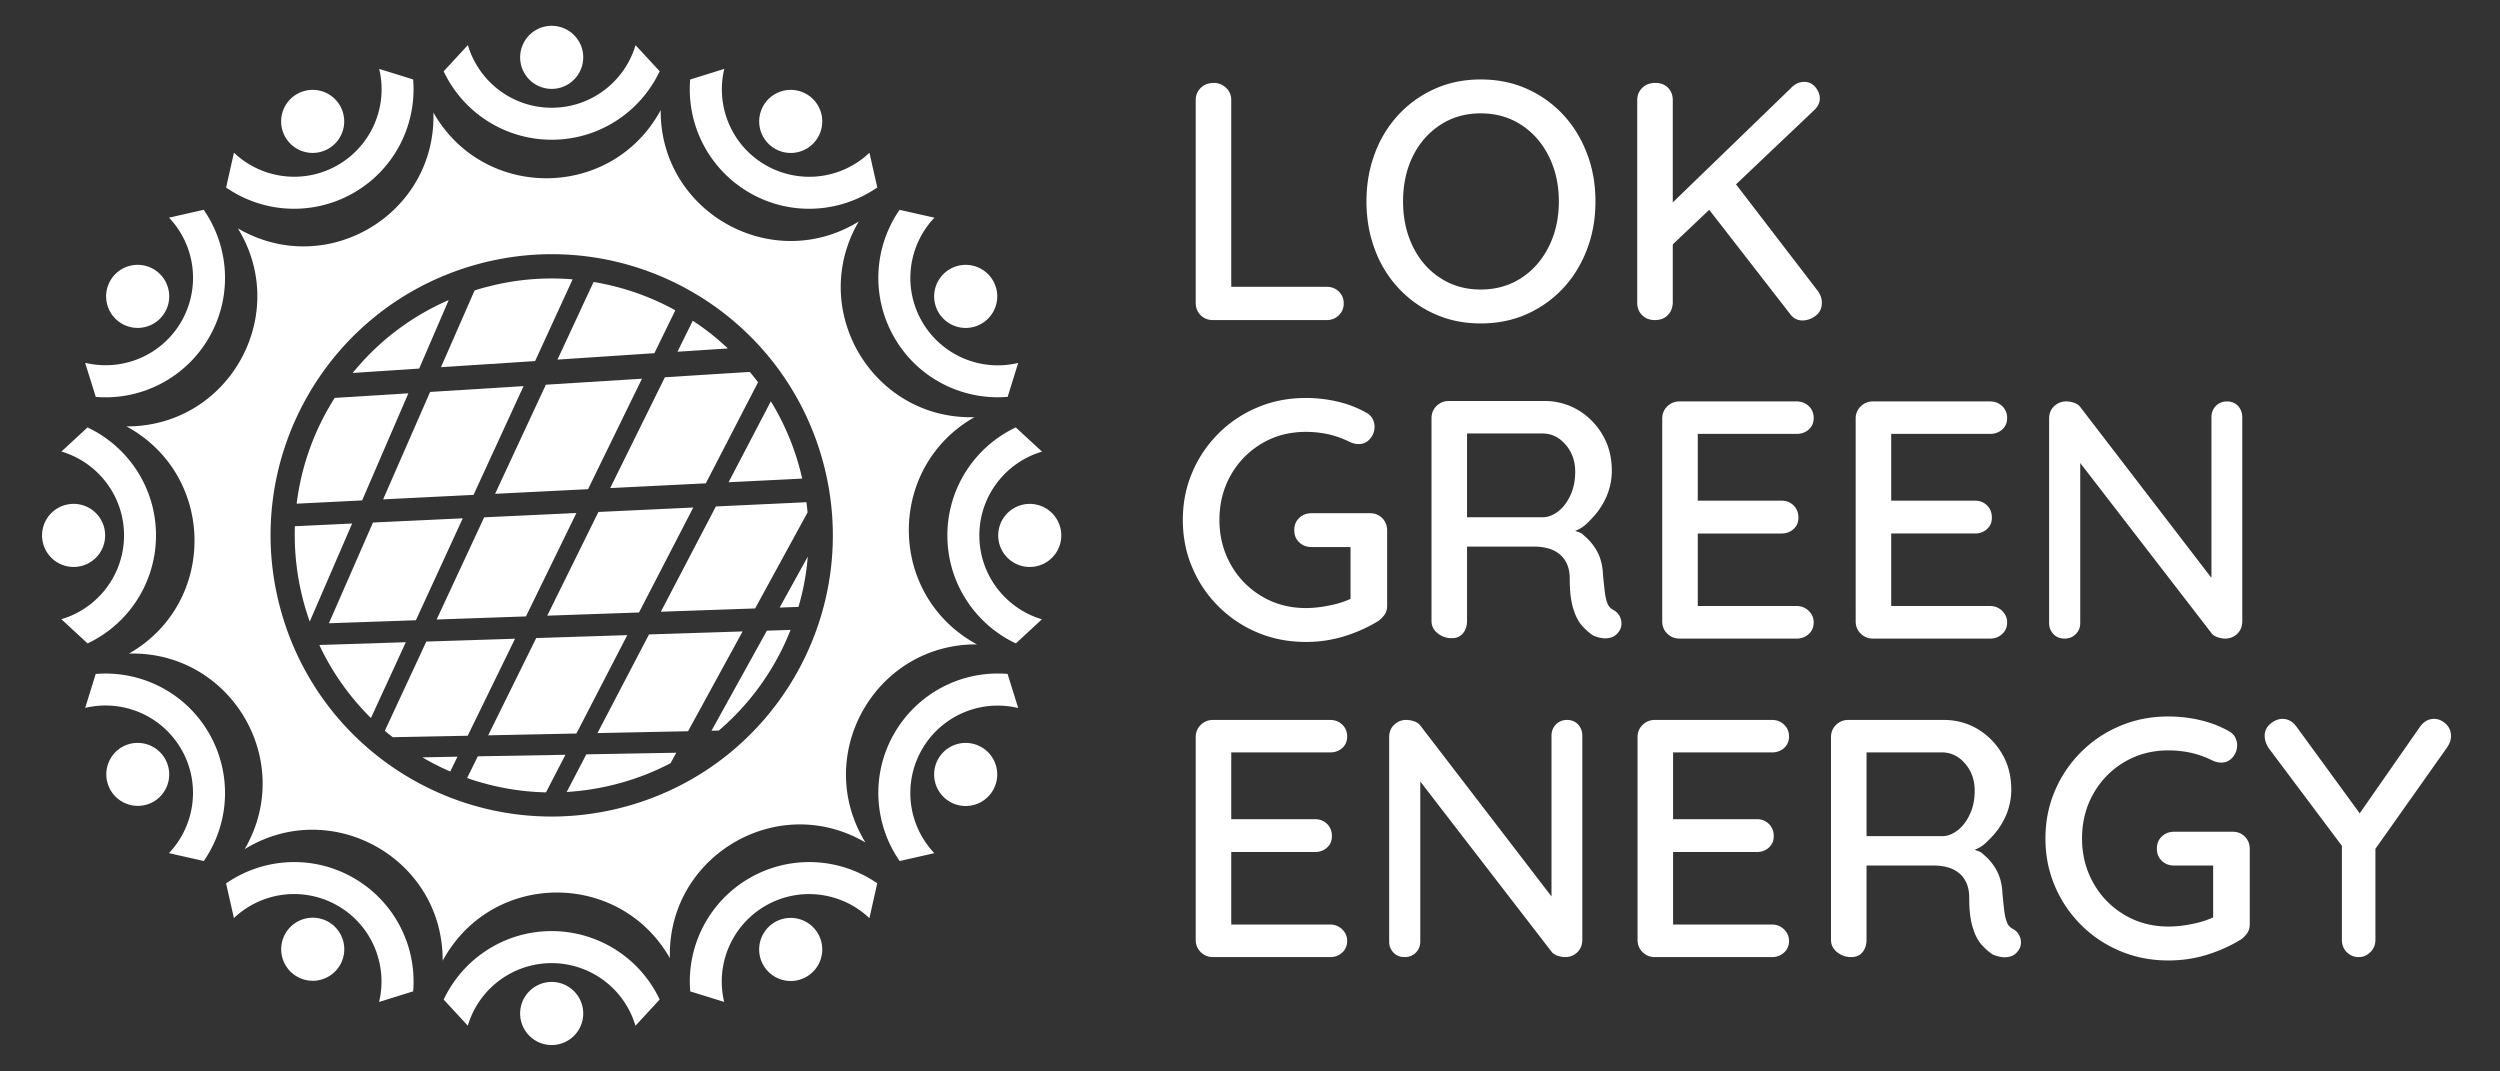
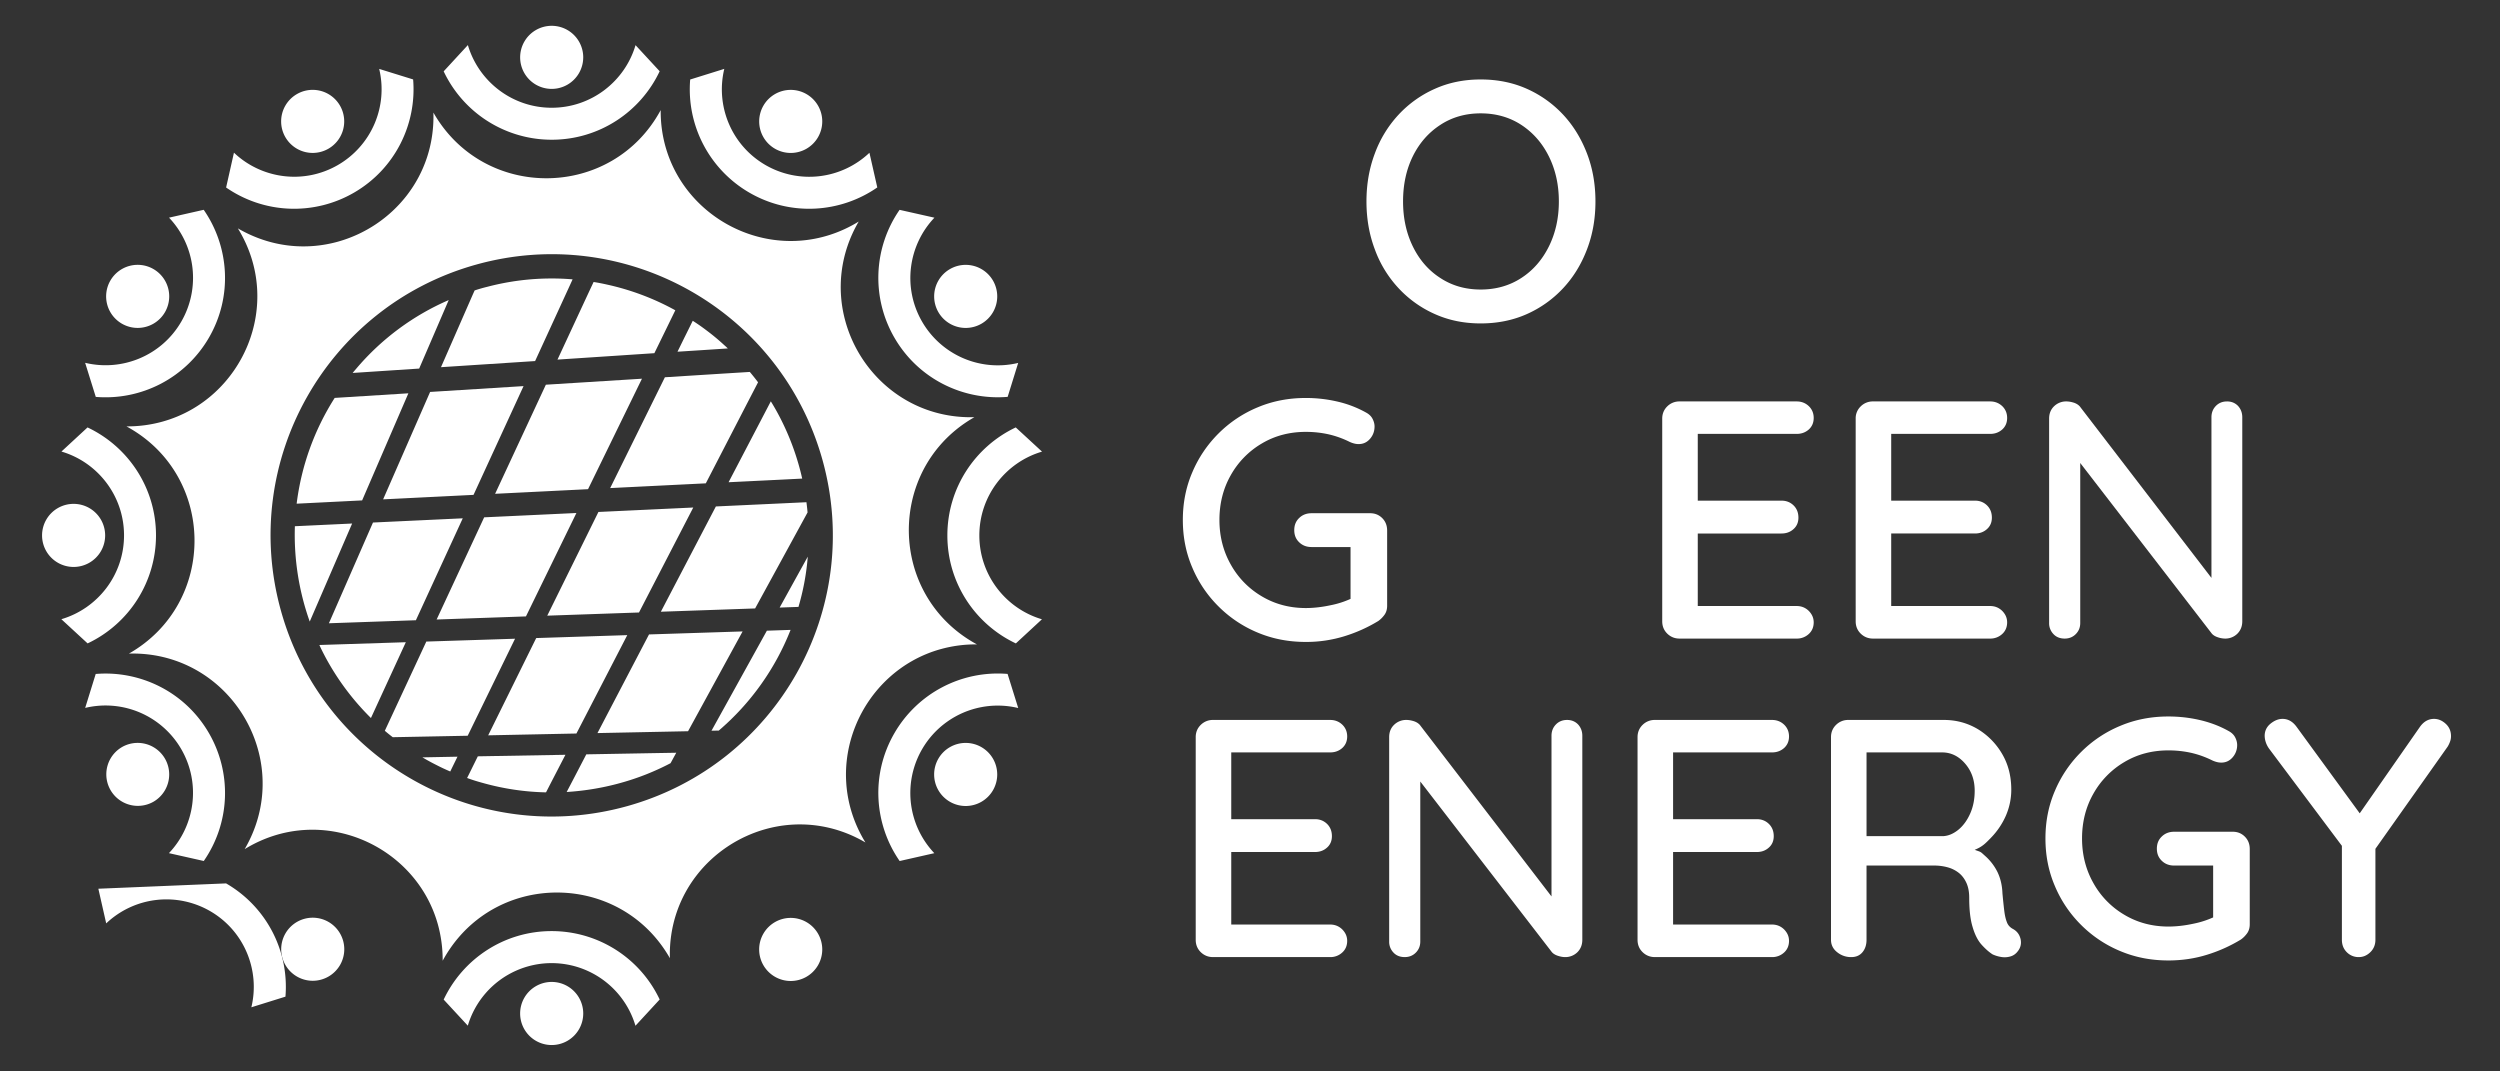
<svg xmlns="http://www.w3.org/2000/svg" width="273" height="117" fill="none">
  <rect width="100%" height="100%" fill="#333333" stroke="none" />
  <path fill="#fff" fill-rule="evenodd" d="M37.126 11.534a3.443 3.443 0 0 1-1.26 4.704 3.443 3.443 0 1 1-3.444-5.964 3.443 3.443 0 0 1 4.704 1.26Z" clip-rule="evenodd" />
  <path fill="#fff" fill-rule="evenodd" d="M45.114 8.675c.405 4.873-1.963 9.767-6.47 12.37a13.04 13.04 0 0 1-13.953-.569l.856-3.805c2.987 2.845 7.6 3.515 11.35 1.35a9.55 9.55 0 0 0 4.51-10.497l3.707 1.15ZM8.038 55.022a3.444 3.444 0 1 1 0 6.889 3.444 3.444 0 0 1 0-6.889Z" clip-rule="evenodd" />
  <path fill="#fff" fill-rule="evenodd" d="M9.557 46.674c4.424 2.086 7.478 6.584 7.478 11.789A13.04 13.04 0 0 1 9.567 70.26L6.7 67.617c3.957-1.165 6.844-4.824 6.844-9.154s-2.887-7.99-6.835-9.154l2.85-2.635Zm21.6 55.281a3.444 3.444 0 1 1 5.965 3.444 3.444 3.444 0 0 1-5.965-3.444Z" clip-rule="evenodd" />
-   <path fill="#fff" fill-rule="evenodd" d="M24.688 96.467c4.018-2.788 9.44-3.184 13.947-.582a13.041 13.041 0 0 1 6.484 12.367l-3.724 1.162c.97-4.01-.756-8.339-4.506-10.505a9.548 9.548 0 0 0-11.344 1.343l-.858-3.785Zm58.674 8.934a3.444 3.444 0 1 1 5.967-3.444 3.444 3.444 0 0 1-5.967 3.444Z" clip-rule="evenodd" />
-   <path fill="#fff" fill-rule="evenodd" d="M75.373 108.26a13.029 13.029 0 0 1 6.47-12.37 13.04 13.04 0 0 1 13.952.569l-.856 3.805c-2.987-2.845-7.6-3.515-11.35-1.35a9.549 9.549 0 0 0-4.509 10.496l-3.707-1.15Zm37.075-46.347a3.444 3.444 0 1 1 0-6.888 3.444 3.444 0 0 1 0 6.888Z" clip-rule="evenodd" />
+   <path fill="#fff" fill-rule="evenodd" d="M24.688 96.467a13.041 13.041 0 0 1 6.484 12.367l-3.724 1.162c.97-4.01-.756-8.339-4.506-10.505a9.548 9.548 0 0 0-11.344 1.343l-.858-3.785Zm58.674 8.934a3.444 3.444 0 1 1 5.967-3.444 3.444 3.444 0 0 1-5.967 3.444Z" clip-rule="evenodd" />
  <path fill="#fff" fill-rule="evenodd" d="M110.931 70.261c-4.423-2.086-7.478-6.584-7.478-11.789 0-5.214 3.055-9.712 7.468-11.798l2.868 2.644c-3.957 1.165-6.844 4.824-6.844 9.154s2.887 7.99 6.835 9.153l-2.849 2.636ZM89.33 14.98a3.443 3.443 0 1 1-5.965-3.443 3.443 3.443 0 0 1 5.964 3.443Z" clip-rule="evenodd" />
  <path fill="#fff" fill-rule="evenodd" d="M95.8 20.468c-4.019 2.788-9.44 3.184-13.948.581a13.04 13.04 0 0 1-6.484-12.366l3.725-1.162c-.971 4.01.755 8.34 4.504 10.505a9.549 9.549 0 0 0 11.345-1.343l.858 3.785ZM63.688 6.263a3.444 3.444 0 1 1-6.888 0 3.444 3.444 0 0 1 6.889 0Z" clip-rule="evenodd" />
  <path fill="#fff" fill-rule="evenodd" d="M72.036 7.78c-2.086 4.424-6.584 7.478-11.788 7.478A13.04 13.04 0 0 1 48.449 7.79l2.644-2.868c1.165 3.957 4.824 6.844 9.154 6.844s7.99-2.887 9.154-6.835l2.635 2.85Zm-55.28 21.601a3.444 3.444 0 1 1-3.444 5.966 3.444 3.444 0 0 1 3.444-5.966Z" clip-rule="evenodd" />
  <path fill="#fff" fill-rule="evenodd" d="M22.244 22.91c2.788 4.019 3.184 9.44.581 13.948a13.041 13.041 0 0 1-12.366 6.484l-1.162-3.724c4.01.97 8.339-.755 10.504-4.505a9.548 9.548 0 0 0-1.342-11.345l3.785-.857ZM13.31 81.586a3.444 3.444 0 1 1 3.445 5.965 3.444 3.444 0 0 1-3.444-5.965Z" clip-rule="evenodd" />
  <path fill="#fff" fill-rule="evenodd" d="M10.451 73.597c4.874-.405 9.768 1.964 12.37 6.47a13.04 13.04 0 0 1-.568 13.953l-3.806-.856c2.845-2.987 3.515-7.6 1.35-11.35a9.55 9.55 0 0 0-10.496-4.51l1.15-3.707Zm46.348 37.075a3.445 3.445 0 1 1 6.89.002 3.445 3.445 0 0 1-6.89-.002Z" clip-rule="evenodd" />
  <path fill="#fff" fill-rule="evenodd" d="M48.45 109.154c2.085-4.423 6.583-7.478 11.788-7.478a13.04 13.04 0 0 1 11.798 7.469l-2.644 2.867a9.547 9.547 0 0 0-18.307-.008l-2.636-2.85Zm55.281-21.6a3.444 3.444 0 1 1 3.443-5.966 3.444 3.444 0 0 1-3.443 5.966Z" clip-rule="evenodd" />
  <path fill="#fff" fill-rule="evenodd" d="M98.242 94.024c-2.787-4.018-3.183-9.44-.58-13.948a13.04 13.04 0 0 1 12.366-6.484l1.162 3.725a9.546 9.546 0 0 0-9.162 15.85l-3.786.857Zm8.934-58.675a3.443 3.443 0 1 1-3.444-5.964 3.443 3.443 0 0 1 3.444 5.964Z" clip-rule="evenodd" />
  <path fill="#fff" fill-rule="evenodd" d="M110.036 43.338c-4.873.405-9.768-1.963-12.37-6.47a13.04 13.04 0 0 1 .569-13.953l3.805.856c-2.845 2.987-3.515 7.6-1.35 11.35a9.548 9.548 0 0 0 10.496 4.51l-1.15 3.707Z" clip-rule="evenodd" />
  <path fill="#fff" fill-rule="evenodd" d="M68.506 88.026c-16.325 4.563-33.255-4.968-37.817-21.3-4.57-16.324 4.961-33.262 21.285-37.825 16.333-4.57 33.263 4.969 37.832 21.293 4.563 16.332-4.96 33.263-21.3 37.832Zm31.269-26.254c-1.65-5.911.543-12.75 6.632-16.216-7 .191-12.429-4.517-14.078-10.428-.974-3.474-.636-7.377 1.442-10.935-8.304 5.1-18.671.491-21.102-8.189a14.351 14.351 0 0 1-.521-3.98c-5.298 9.8-19.3 9.953-24.82.27.2 7.015-4.5 12.436-10.413 14.092-3.48.974-7.376.63-10.941-1.449 5.106 8.297.498 18.663-8.197 21.094a14.28 14.28 0 0 1-3.972.529c9.791 5.298 9.945 19.299.276 24.812 7-.191 12.43 4.517 14.078 10.42.973 3.474.636 7.377-1.442 10.935 8.297-5.092 18.663-.483 21.094 8.196.345 1.25.536 2.584.53 3.988 1.97-3.627 5.12-5.943 8.602-6.917 5.904-1.648 12.736.552 16.21 6.64-.193-7.008 4.515-12.429 10.42-14.085 3.473-.974 7.376-.637 10.933 1.45-5.098-8.305-.49-18.679 8.205-21.11a14.273 14.273 0 0 1 3.972-.521c-3.626-1.963-5.934-5.122-6.909-8.596Z" clip-rule="evenodd" />
  <path fill="#fff" d="M60.302 30.41h-.073c-2.318 0-4.67.292-7.014.908a17.09 17.09 0 0 0-1.386.398l-.2.446-3.473 7.934 10.277-.668 3.625-7.895.47-1.028a27.532 27.532 0 0 0-2.226-.096Zm3.986 1.52-3.41 7.338 10.58-.7 1.498-3.068.788-1.617a27.759 27.759 0 0 0-7.448-2.805c-.486-.111-.98-.207-1.474-.286l-.534 1.139Zm10.499 4.837-.805 1.64 2.59-.166 2.908-.191c-.16-.16-.327-.303-.494-.454a23.826 23.826 0 0 0-1.841-1.521 21.99 21.99 0 0 0-1.497-1.045l-.86 1.737ZM46.968 42.8l-5.132 11.73 9.874-.49 5.462-11.877-10.203.637Zm12.64-.79-5.542 11.913 10.148-.504 5.888-12.064-10.494.655Zm19.452-1.22-6.454.407-5.975 12.101 10.444-.518 4.453-8.62 1.252-2.414c-.288-.382-.59-.765-.901-1.131l-2.82.175ZM40.729 57.06l-4.813 11 9.499-.33 5.118-11.13-9.804.46Zm12.142-.568L47.68 67.651l9.754-.339 5.51-11.292-10.073.472Zm12.477-.586L59.76 67.231l10.018-.347 5.927-11.463-10.357.485Zm20.011-.936-7.186.335L72.166 66.8l10.293-.358 3.012-5.512 2.715-4.972a25.266 25.266 0 0 0-.118-1.075c0-.017 0-.025-.008-.04l-2.701.127ZM46.554 70.059l-4.532 9.744c.278.238.574.477.867.7l8.183-.16 5.17-10.594-9.688.31Zm11.999-.383L53.31 80.298l9.635-.198 5.553-10.744-9.946.32Zm12.319-.396-5.63 10.772 9.894-.202 5.956-10.898-10.22.328Zm.632 12.96-7.48.135-1.514 2.908-.63 1.202c.041 0 .08-.007.12-.007a28.48 28.48 0 0 0 2.454-.27 27.907 27.907 0 0 0 3.338-.718 27.48 27.48 0 0 0 5.433-2.15l.622-1.14-2.343.04ZM38.939 40.216c-.144.168-.288.335-.431.51l7.265-.478 3.116-7.226.11-.254a27.632 27.632 0 0 0-10.06 7.448Zm-4.064 30.217c.2.447.422.877.645 1.299a27.855 27.855 0 0 0 4.987 6.676l3.809-8.278-9.441.303Zm53.329-9.623v-.016l-3.067 5.552 2.055-.072c.501-1.697.837-3.45.995-5.234.008-.075.016-.157.017-.232v.001Zm-4.462 8.062-6.047 10.922.796-.016a27.891 27.891 0 0 0 7.84-10.994l-2.589.088Zm3.857-16.61v-.004c-.001-.014-.008-.021-.008-.037a27.829 27.829 0 0 0-2.167-6.133 25.946 25.946 0 0 0-1.25-2.263l-1.372 2.629-3.242 6.206 5.339-.262 2.7-.136ZM32.2 57.464v.04a28.24 28.24 0 0 0 1.624 10.372l4.629-10.707-6.254.295Zm4.349-14.014a27.925 27.925 0 0 0-4.15 11.512c0 .016 0 .024-.008.04l7.153-.358 5.051-11.695-8.046.502Zm9.704 39.252h-.128a23.22 23.22 0 0 0 1.53.836 21.02 21.02 0 0 0 1.514.709l.118-.247.67-1.37-3.704.072Zm5.926-.112-.995 2.016-.176.35c.574.215 1.155.39 1.744.55 2.215.621 4.526.972 6.875 1.02l.503-.98 1.616-3.123-9.567.167Zm90.413-12.49c-1.878 0-3.619-.336-5.245-1.017a13.198 13.198 0 0 1-4.279-2.854 13.16 13.16 0 0 1-2.864-4.237c-.692-1.605-1.038-3.335-1.038-5.213 0-1.877.346-3.608 1.038-5.213a13.275 13.275 0 0 1 2.864-4.237 13.198 13.198 0 0 1 4.279-2.853c1.626-.682 3.367-1.017 5.245-1.017 1.206 0 2.381.136 3.524.409a11.86 11.86 0 0 1 3.063 1.185c.325.178.556.398.702.681.147.284.22.567.22.84 0 .514-.167.965-.492 1.342-.336.388-.745.577-1.238.577a1.86 1.86 0 0 1-.535-.073 2.768 2.768 0 0 1-.503-.19 10.386 10.386 0 0 0-2.224-.796 11.377 11.377 0 0 0-2.517-.273c-1.773 0-3.378.42-4.804 1.27a9.254 9.254 0 0 0-3.388 3.46c-.829 1.458-1.238 3.095-1.238 4.888 0 1.773.409 3.398 1.238 4.867a9.206 9.206 0 0 0 3.388 3.472c1.426.85 3.031 1.28 4.804 1.28.87 0 1.783-.106 2.748-.315a9.915 9.915 0 0 0 2.139-.684v-5.662h-4.258c-.535 0-.986-.168-1.343-.514-.367-.346-.545-.787-.545-1.332s.178-.986.545-1.332c.357-.346.808-.514 1.343-.514h6.409c.513 0 .954.178 1.311.535.356.356.535.808.535 1.353v8.212c0 .389-.095.724-.294.997-.199.273-.42.493-.671.671a16.327 16.327 0 0 1-3.682 1.657 14.13 14.13 0 0 1-4.237.63Z" />
-   <path fill="#fff" fill-rule="evenodd" d="M158.535 69.688a2.376 2.376 0 0 1-1.542-.534c-.451-.357-.672-.808-.672-1.353V45.668c0-.535.189-.986.556-1.342a1.854 1.854 0 0 1 1.332-.535h10.437a7.11 7.11 0 0 1 3.66.975 7.62 7.62 0 0 1 2.685 2.706c.682 1.144 1.018 2.455 1.018 3.934a7.1 7.1 0 0 1-.588 2.832 8.089 8.089 0 0 1-1.594 2.38c-.671.693-.975 1.01-1.815 1.356.766.273.577.165 1.144.669a5.749 5.749 0 0 1 1.353 1.772c.325.682.503 1.448.535 2.319.073.765.136 1.394.199 1.898.063.514.157.923.283 1.238.116.325.336.566.661.744.451.242.724.619.839 1.112.105.493 0 .944-.315 1.332a1.48 1.48 0 0 1-.828.566 2.224 2.224 0 0 1-1.018.042 3.57 3.57 0 0 1-.891-.272c-.399-.252-.797-.609-1.206-1.06-.409-.45-.735-1.09-.976-1.909-.252-.807-.377-1.877-.377-3.21 0-.618-.095-1.153-.294-1.604a2.94 2.94 0 0 0-.808-1.09 3.403 3.403 0 0 0-1.227-.63 5.57 5.57 0 0 0-1.552-.2h-7.332V67.8c0 .546-.147.997-.44 1.354-.294.356-.703.534-1.227.534Zm1.667-13.205h8.36c.577-.031 1.122-.262 1.657-.692.524-.43.954-1.007 1.29-1.752.336-.744.503-1.583.503-2.517 0-1.185-.356-2.171-1.059-2.979-.703-.807-1.542-1.206-2.496-1.206h-8.255v9.146Z" clip-rule="evenodd" />
  <path fill="#fff" d="M183.403 43.836h12.796c.514 0 .955.168 1.322.514.357.346.535.776.535 1.29s-.178.934-.535 1.259c-.367.325-.808.482-1.322.482h-10.803v7.29h9.146c.514 0 .955.168 1.311.514.357.346.535.797.535 1.343 0 .513-.178.933-.535 1.248-.356.325-.797.482-1.311.482h-9.146v7.919h10.803c.514 0 .955.178 1.322.535.357.367.535.776.535 1.248 0 .514-.178.944-.535 1.27a1.891 1.891 0 0 1-1.322.503h-12.796c-.514 0-.965-.179-1.332-.535-.367-.357-.556-.808-.556-1.353V45.714c0-.535.189-.986.556-1.343a1.854 1.854 0 0 1 1.332-.535Zm21.124 0h12.797c.514 0 .954.168 1.321.514.357.346.535.776.535 1.29s-.178.934-.535 1.259c-.367.325-.807.482-1.321.482H206.52v7.29h9.147c.513 0 .954.168 1.311.514.356.346.535.797.535 1.343 0 .513-.179.933-.535 1.248-.357.325-.798.482-1.311.482h-9.147v7.919h10.804c.514 0 .954.178 1.321.535.357.367.535.776.535 1.248 0 .514-.178.944-.535 1.27a1.889 1.889 0 0 1-1.321.503h-12.797c-.513 0-.964-.179-1.331-.535-.368-.357-.556-.808-.556-1.353V45.714a1.8 1.8 0 0 1 .556-1.343 1.853 1.853 0 0 1 1.331-.535Z" />
  <path fill="#fff" fill-rule="evenodd" d="M243.189 43.836c.493 0 .892.168 1.206.493.304.336.462.745.462 1.238v22.278c0 .545-.179.996-.535 1.353a1.868 1.868 0 0 1-1.353.535 2.53 2.53 0 0 1-.798-.147c-.283-.095-.503-.231-.65-.41L227.162 50.56v17.474c0 .471-.157.87-.472 1.195-.325.336-.734.504-1.227.504-.514 0-.933-.168-1.238-.504a1.689 1.689 0 0 1-.461-1.195v-22.32c0-.567.189-1.018.556-1.364a1.879 1.879 0 0 1 1.332-.514c.262 0 .556.053.87.157.305.116.535.284.682.504l14.286 18.61v-17.54c0-.493.157-.902.482-1.238.315-.325.724-.493 1.217-.493Zm-41.031 60.679a2.383 2.383 0 0 1-1.542-.535c-.451-.357-.671-.808-.671-1.353V80.495c0-.535.188-.986.556-1.342a1.854 1.854 0 0 1 1.332-.535h10.436c1.332 0 2.549.325 3.661.975a7.638 7.638 0 0 1 2.685 2.706c.681 1.144 1.017 2.455 1.017 3.934 0 .986-.199 1.93-.587 2.832a8.112 8.112 0 0 1-1.595 2.38c-.671.693-.975 1.01-1.814 1.356.765.273.577.165 1.143.669a5.735 5.735 0 0 1 1.353 1.773c.325.681.504 1.447.535 2.318.073.765.136 1.394.199 1.898.063.514.158.923.284 1.238.115.325.335.566.66.744.451.242.724.619.839 1.112.105.493 0 .944-.314 1.332-.22.294-.504.483-.829.567a2.239 2.239 0 0 1-1.017.042 3.617 3.617 0 0 1-.892-.273c-.398-.252-.797-.608-1.206-1.06-.409-.451-.734-1.09-.975-1.909-.252-.807-.378-1.877-.378-3.21 0-.618-.094-1.153-.294-1.604-.199-.44-.461-.807-.807-1.09a3.41 3.41 0 0 0-1.227-.63 5.577 5.577 0 0 0-1.553-.2h-7.332v8.109c0 .545-.146.996-.44 1.353-.294.356-.703.535-1.227.535Zm1.667-13.206h8.36c.577-.031 1.122-.262 1.657-.692.525-.43.955-1.007 1.29-1.752.336-.744.504-1.583.504-2.517 0-1.185-.357-2.171-1.06-2.979-.702-.807-1.541-1.206-2.496-1.206h-8.255v9.146Z" clip-rule="evenodd" />
  <path fill="#fff" d="M171.122 78.618c.493 0 .891.168 1.206.493.304.335.461.745.461 1.237v22.279c0 .545-.178.996-.535 1.353a1.869 1.869 0 0 1-1.353.534c-.251 0-.514-.052-.797-.146-.283-.095-.503-.231-.65-.409l-14.359-18.618v17.474c0 .472-.157.871-.472 1.196-.325.336-.734.503-1.227.503-.514 0-.934-.167-1.238-.503a1.69 1.69 0 0 1-.461-1.196v-22.32c0-.566.188-1.017.556-1.363a1.879 1.879 0 0 1 1.332-.514c.262 0 .556.052.87.157.304.116.535.283.682.504l14.286 18.61v-17.54c0-.493.157-.903.482-1.238.315-.325.724-.493 1.217-.493Zm9.586 0h12.797c.513 0 .954.168 1.321.514.357.346.535.776.535 1.29s-.178.933-.535 1.259c-.367.325-.808.482-1.321.482h-10.804v7.29h9.146c.514 0 .955.167 1.311.514.357.346.535.797.535 1.342 0 .514-.178.934-.535 1.248-.356.325-.797.483-1.311.483h-9.146v7.919h10.804c.513 0 .954.178 1.321.535.357.367.535.776.535 1.248 0 .514-.178.944-.535 1.269a1.888 1.888 0 0 1-1.321.503h-12.797c-.514 0-.965-.178-1.332-.534-.367-.357-.556-.808-.556-1.353V80.495c0-.535.189-.986.556-1.342a1.854 1.854 0 0 1 1.332-.535Zm56.081 26.264c-1.878 0-3.619-.336-5.245-1.018a13.192 13.192 0 0 1-4.279-2.853 13.155 13.155 0 0 1-2.864-4.237c-.692-1.605-1.038-3.335-1.038-5.213 0-1.878.346-3.608 1.038-5.213a13.274 13.274 0 0 1 2.864-4.237 13.187 13.187 0 0 1 4.279-2.853c1.626-.682 3.367-1.018 5.245-1.018 1.206 0 2.38.137 3.524.41 1.133.272 2.15.67 3.062 1.185.326.178.556.398.703.681.147.284.22.567.22.84a2 2 0 0 1-.492 1.342c-.336.388-.745.577-1.238.577a1.89 1.89 0 0 1-.535-.073 2.815 2.815 0 0 1-.504-.19 10.362 10.362 0 0 0-2.223-.796 11.377 11.377 0 0 0-2.517-.273c-1.773 0-3.378.42-4.804 1.27a9.253 9.253 0 0 0-3.388 3.46c-.829 1.458-1.238 3.094-1.238 4.888 0 1.773.409 3.398 1.238 4.867a9.207 9.207 0 0 0 3.388 3.471c1.426.85 3.031 1.28 4.804 1.28.87 0 1.783-.105 2.748-.314a9.965 9.965 0 0 0 2.139-.684v-5.662h-4.258c-.535 0-.986-.168-1.343-.514-.367-.346-.545-.787-.545-1.332 0-.546.178-.986.545-1.332.357-.346.808-.514 1.343-.514h6.409c.513 0 .954.178 1.311.535.356.356.535.807.535 1.353v8.212c0 .388-.095.724-.294.997-.2.272-.42.493-.671.671a16.296 16.296 0 0 1-3.682 1.657c-1.342.42-2.759.63-4.237.63Zm29.005-26.38c.471 0 .891.179 1.279.536.388.356.577.807.577 1.353 0 .199-.032.388-.095.566a3.126 3.126 0 0 1-.272.577l-7.888 11.157v9.936c0 .545-.189.996-.556 1.353-.367.356-.786.535-1.258.535a1.79 1.79 0 0 1-1.311-.535c-.357-.357-.535-.808-.535-1.353V92.365l-7.919-10.569a2.562 2.562 0 0 1-.399-.766 2.28 2.28 0 0 1-.115-.681c0-.535.22-.987.65-1.333.43-.346.86-.514 1.301-.514.598 0 1.101.284 1.521.85l6.907 9.461 6.56-9.419c.42-.598.934-.892 1.553-.892Zm-133.334.116h12.796c.514 0 .955.168 1.322.514.357.346.535.776.535 1.29s-.178.933-.535 1.259c-.367.325-.808.482-1.322.482h-10.803v7.29h9.146c.514 0 .955.168 1.311.514.357.346.535.797.535 1.342 0 .514-.178.934-.535 1.249-.356.324-.797.482-1.311.482h-9.146v7.919h10.803c.514 0 .955.178 1.322.535.357.367.535.776.535 1.248 0 .514-.178.944-.535 1.269a1.89 1.89 0 0 1-1.322.504H132.46c-.514 0-.965-.179-1.332-.535-.367-.357-.556-.808-.556-1.353V80.495c0-.535.189-.986.556-1.342a1.854 1.854 0 0 1 1.332-.535Z" />
  <path fill="#fff" fill-rule="evenodd" d="M174.223 21.997c0 1.878-.304 3.619-.923 5.234-.619 1.626-1.479 3.032-2.601 4.238a12.181 12.181 0 0 1-3.975 2.832c-1.532.681-3.21 1.017-5.035 1.017-1.804 0-3.471-.335-4.992-1.017a12.08 12.08 0 0 1-3.976-2.832 12.466 12.466 0 0 1-2.59-4.238c-.609-1.615-.913-3.356-.913-5.234 0-1.877.304-3.618.913-5.233a12.569 12.569 0 0 1 2.59-4.238 12.082 12.082 0 0 1 3.976-2.832c1.521-.682 3.188-1.017 4.992-1.017 1.825 0 3.503.335 5.035 1.017a12.182 12.182 0 0 1 3.975 2.832c1.122 1.206 1.982 2.622 2.601 4.238.619 1.615.923 3.356.923 5.233Zm-3.996 0c0-1.825-.367-3.46-1.091-4.919-.724-1.458-1.73-2.6-3.01-3.44-1.29-.84-2.769-1.259-4.437-1.259-1.657 0-3.126.42-4.405 1.259-1.29.84-2.287 1.982-3 3.42-.713 1.447-1.07 3.093-1.07 4.94 0 1.825.357 3.46 1.07 4.919.713 1.457 1.71 2.611 3 3.44 1.279.84 2.748 1.259 4.405 1.259 1.668 0 3.147-.42 4.437-1.26 1.28-.828 2.286-1.982 3.01-3.44.724-1.457 1.091-3.093 1.091-4.919Z" clip-rule="evenodd" />
-   <path fill="#fff" d="M196.837 34.993c-.567 0-1.018-.241-1.364-.713l-8.828-11.37-3.978 3.777v6.376c-.021.545-.2.996-.546 1.353-.346.357-.818.535-1.416.535-.566 0-1.028-.178-1.384-.535-.357-.357-.535-.808-.535-1.353V10.932c0-.535.189-.986.556-1.343.367-.356.849-.535 1.437-.535.566 0 1.028.179 1.374.535.346.357.514.808.514 1.343v11.17l12.88-12.46c.44-.472.933-.703 1.479-.703.493 0 .902.2 1.227.587.315.399.472.808.472 1.228 0 .44-.189.849-.556 1.216l-8.596 8.16 8.932 11.643c.293.388.44.818.44 1.29 0 .598-.22 1.06-.661 1.405-.451.347-.933.525-1.447.525Zm-51.948-3.671c.514 0 .955.168 1.311.514.357.346.535.787.535 1.3 0 .514-.178.944-.535 1.29a1.82 1.82 0 0 1-1.311.525H132.46c-.545 0-.996-.178-1.353-.535-.356-.356-.535-.807-.535-1.353V10.932c0-.535.189-.986.556-1.343.367-.356.85-.535 1.437-.535.493 0 .934.179 1.322.535.377.357.566.808.566 1.343v20.39h10.436Z" />
</svg>